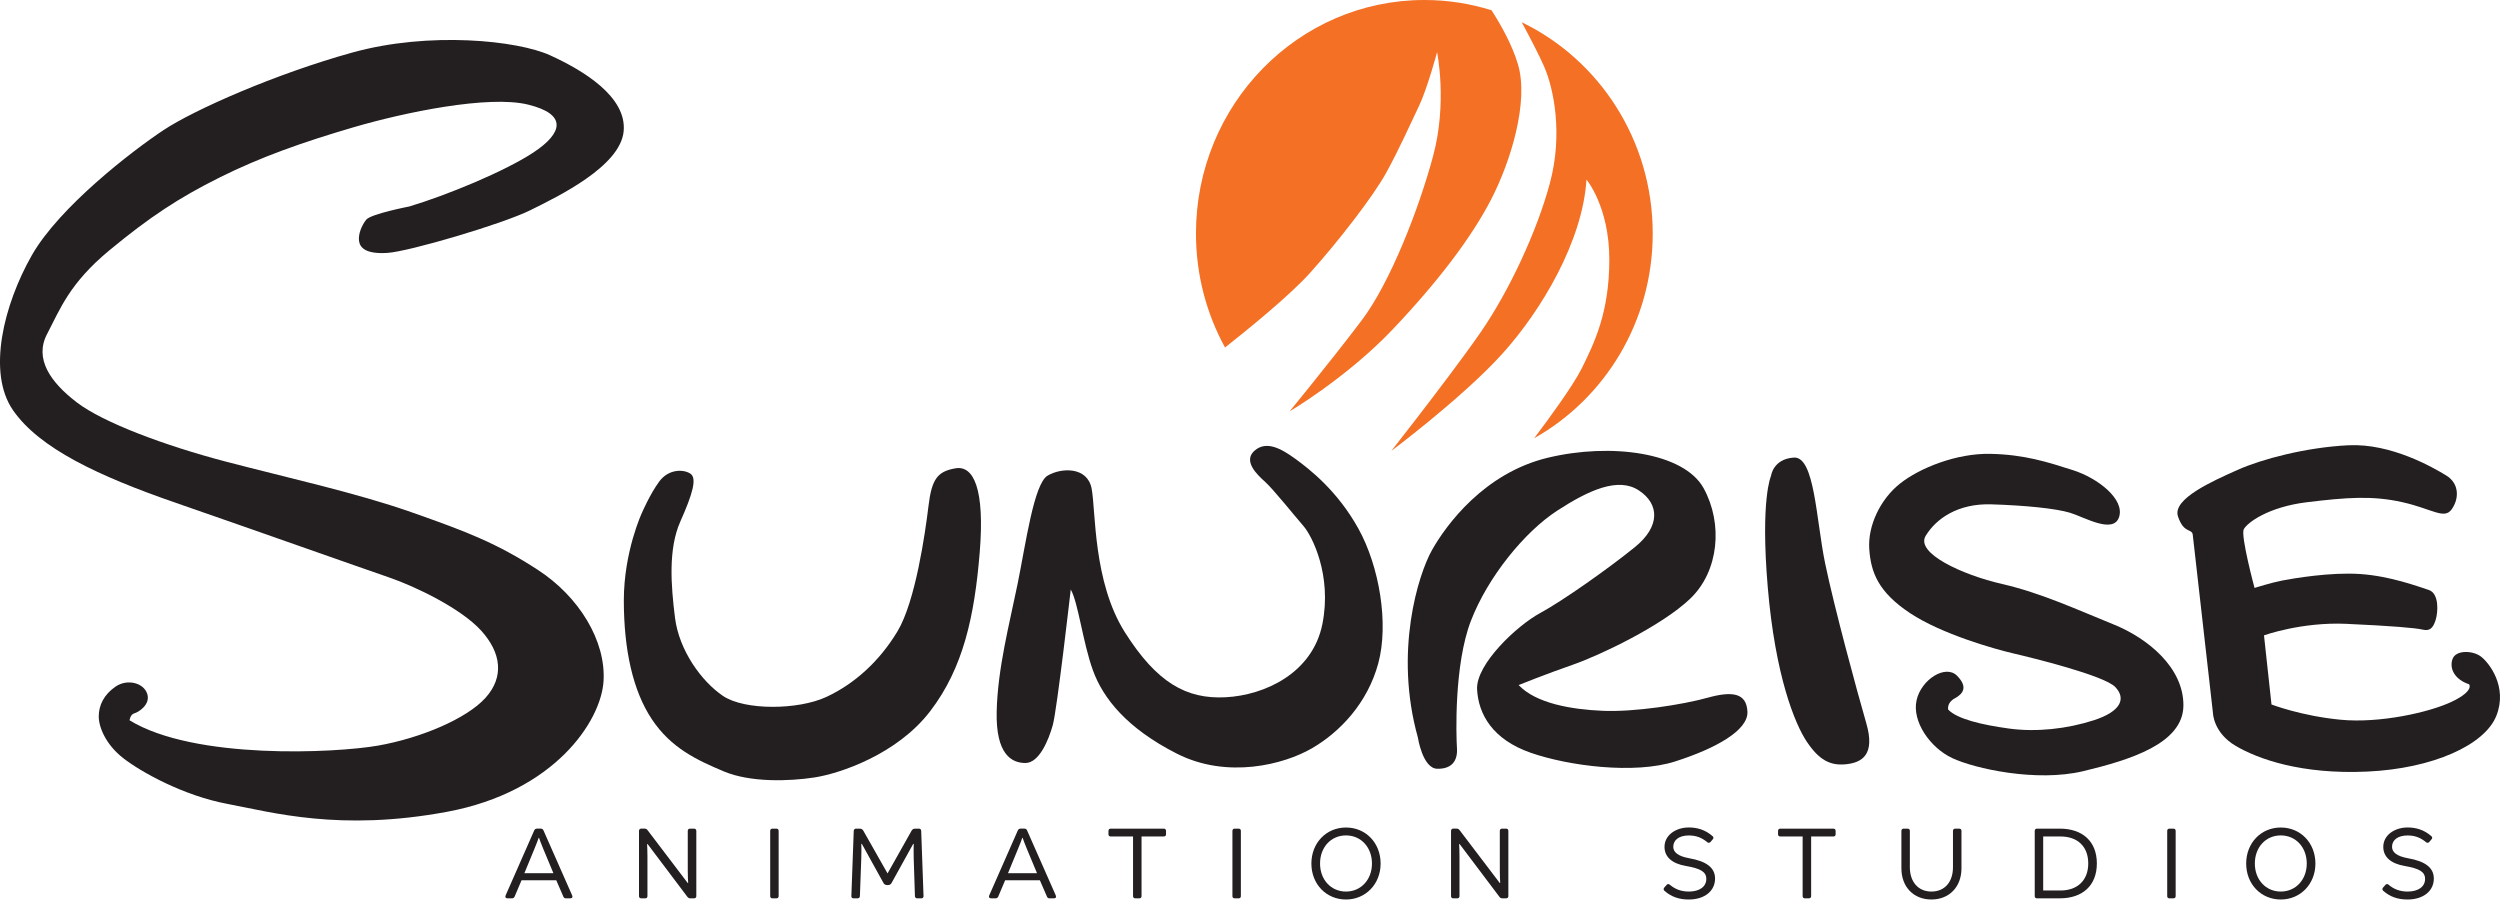
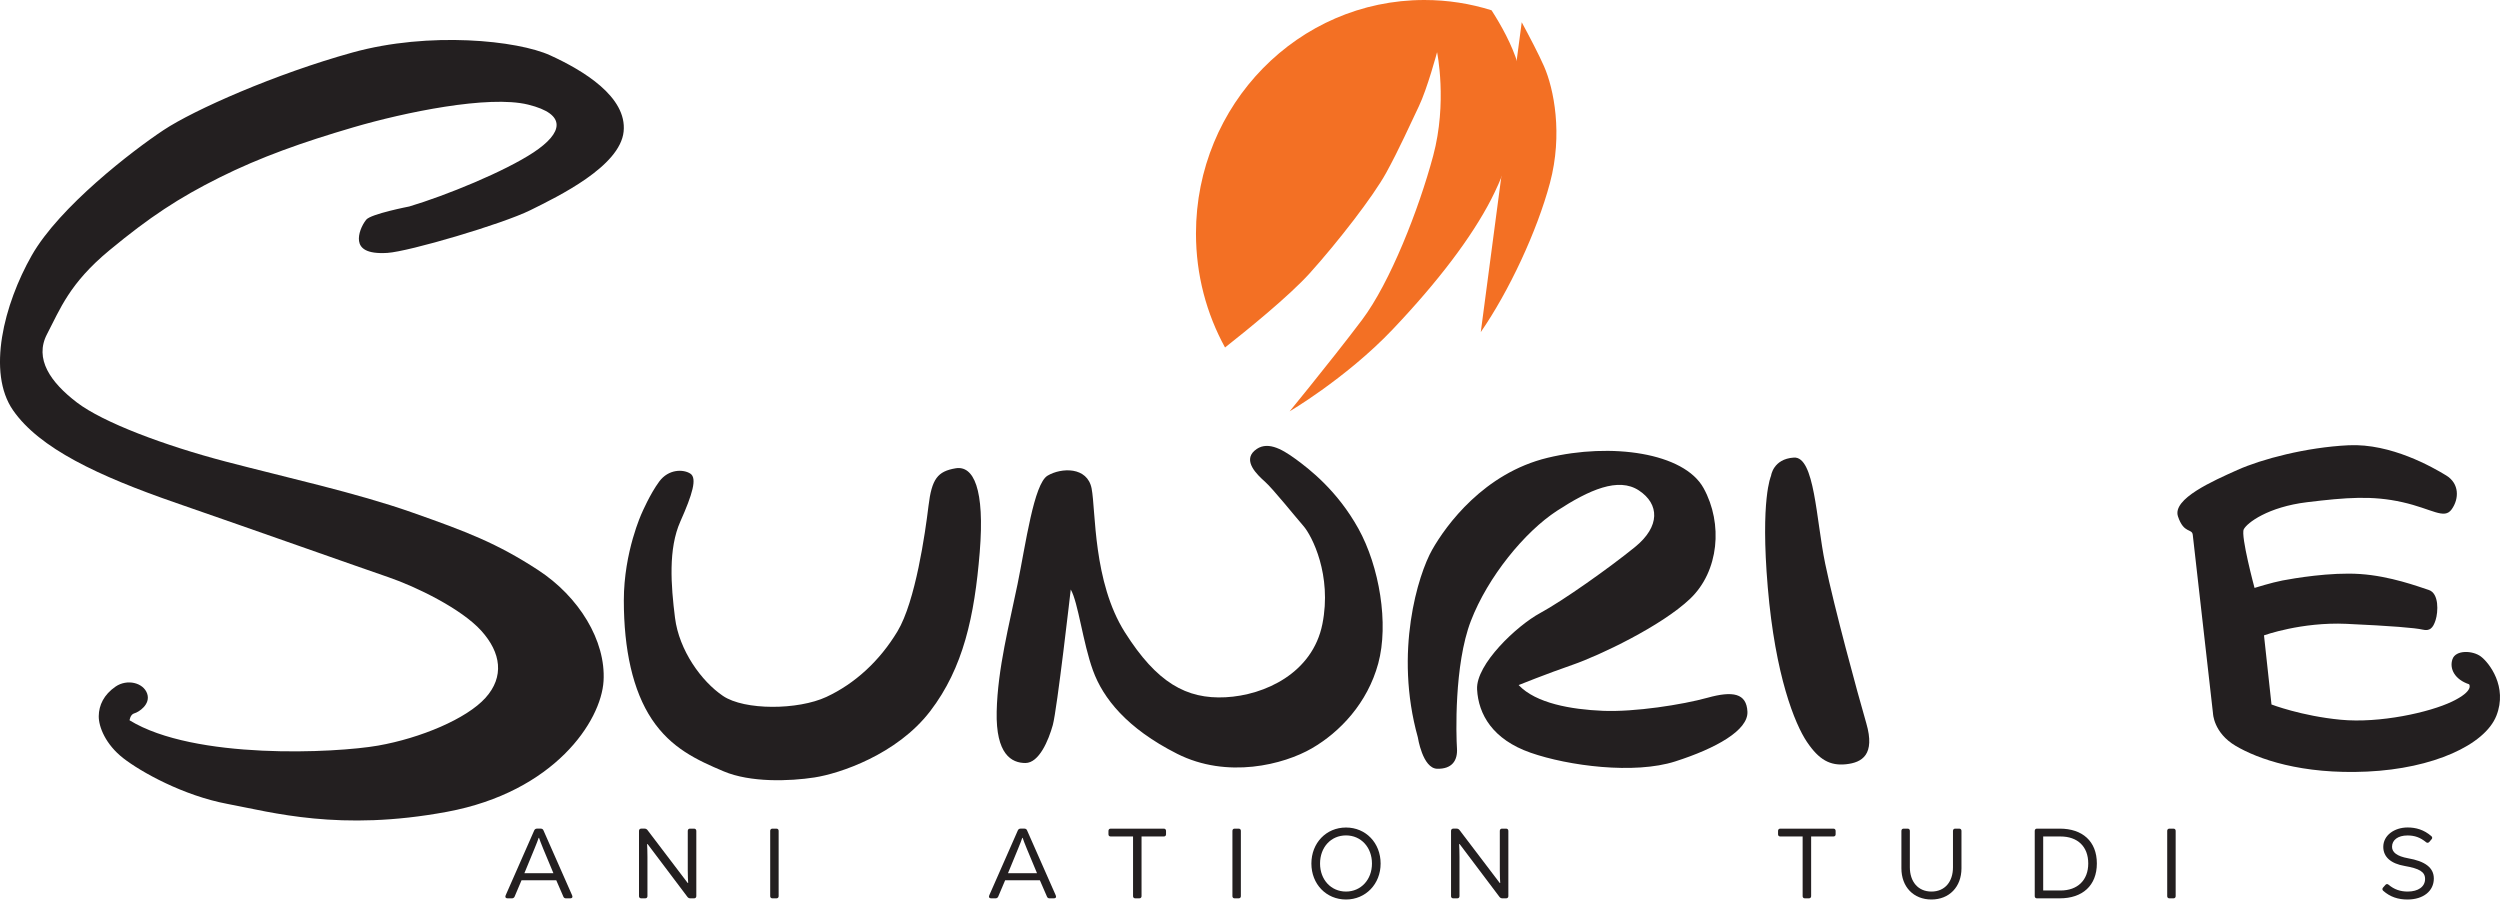
<svg xmlns="http://www.w3.org/2000/svg" width="1956.491" height="703.947" version="1.1" viewBox="0 0 1956.491 703.947">
  <defs>
    <style>
      .cls-1 {
        fill: #231f20;
      }

      .cls-2 {
        fill: #f37024;
      }
    </style>
  </defs>
  <g>
    <g id="Layer_1">
      <g>
        <g>
          <g>
            <path class="cls-1" d="M320.301,161.59s-30.128,5.834-33.702,10.342-6.383,11.403-5.617,16.707,5.362,10.342,22.213,9.282,89.872-22.541,111.83-33.414c21.957-10.873,70.213-34.21,73.021-61.524s-31.915-48-57.447-59.668-94.553-18.917-154.809-2.21c-60.255,16.707-123.83,44.817-147.83,60.729-24,15.911-81.447,59.933-103.149,98.121-21.702,38.188-35.234,91.491-14.553,121.192s66.383,51.27,127.66,72.486,144.34,50.651,166.043,58.077c21.702,7.425,57.106,24.663,72.681,41.9s18.128,36.066,3.319,52.508c-14.809,16.442-50.894,31.558-84.085,37.392s-143.745,11.315-194.468-19.801c0,0,.468-4.597,3.787-5.481s12.936-6.983,9.957-15.469-15.66-11.668-24.766-5.392c-9.106,6.276-13.021,14.586-13.106,23.072s5.447,22.188,19.149,32.884c13.702,10.696,46.979,29.348,81.702,35.845,34.723,6.497,87.745,21.79,171.745,6.144s120.596-70.894,122.468-102.364-19.149-65.944-51.319-86.894c-32.17-20.95-55.745-29.967-98.979-45.171-43.234-15.204-98.043-27.226-145.532-39.69s-95.745-30.497-116.34-46.232c-20.596-15.735-33.532-34.121-23.319-53.569,10.213-19.447,17.362-39.513,48.766-65.502,31.404-25.989,54.383-41.105,86.298-57.016s64.851-27.58,104.681-39.248c39.83-11.668,105.702-25.37,136.681-17.768,30.979,7.602,27.064,22.276,4.426,37.304-22.638,15.027-68.681,33.856-97.404,42.431Z" />
            <path class="cls-1" d="M502.301,401.499s-14.095,30.232-14.095,68.419,6.946,70.541,22.01,93.082c15.064,22.541,35.234,31.823,56.17,40.663,20.936,8.84,51.404,7.779,70.979,4.773,19.574-3.005,64.511-17.856,90.553-51.801s34.723-74.519,38.809-124.375-4.851-68.154-18.894-65.767c-14.043,2.387-18.638,8.221-21.191,29.436s-10.213,74.784-24.255,98.121-33.447,41.016-55.66,51.359c-22.213,10.342-64.085,10.608-80.936-.796s-34.34-35.668-37.532-61.127-5.362-53.966,4.17-75.358,13.277-33.944,7.83-37.48-17.021-3.713-24.34,6.188c-7.319,9.9-13.617,24.663-13.617,24.663Z" />
            <path class="cls-1" d="M837.961,461.344s-10.723,94.143-14.043,106.076-10.723,29.701-21.447,29.701-23.234-6.63-22.468-40.309,9.957-68.419,16.34-99.712,12.766-78.497,23.489-84.861c10.723-6.365,31.149-7.16,34.468,10.077s1.021,73.016,26.043,112.529c25.021,39.513,48.17,52.419,78.809,50.828,30.638-1.591,68.085-18.917,75.745-57.281s-8.17-69.126-14.809-76.729c-6.638-7.602-23.872-29.127-30.128-34.696s-17.362-16.177-8.17-24.265,20.809-1.724,31.915,6.365c11.106,8.088,32.809,24.84,49.319,54.541,16.511,29.701,24,74.607,15.574,105.634-8.426,31.027-29.957,53.657-51.915,66.386s-66.213,24.132-105.532,4.243c-39.319-19.889-57.872-43.403-65.787-65.149-7.915-21.746-11.574-53.303-17.404-63.381Z" />
            <path class="cls-1" d="M1109.578,576.967s3.702,24.398,15.191,24.663c11.489.265,16.085-6.365,15.447-16.044s-2.383-65.193,10.894-99.668c13.277-34.475,42.128-69.745,67.404-86.187,25.277-16.442,48-26.519,64.085-15.911,16.085,10.608,16.851,28.11-3.064,44.287s-56.17,41.9-74.298,51.712c-18.128,9.812-50.298,40.044-49.277,59.668s12.255,39.248,41.872,49.591,81.191,17.061,113.191,6.807,57.191-24.398,56.511-38.895-11.404-16.442-31.149-10.961c-19.745,5.481-57.277,11.315-82.043,10.254-24.766-1.061-52.34-5.834-65.872-20.155,0,0,21.702-8.751,42.383-15.911,20.681-7.16,69.447-30.232,91.915-51.712,22.468-21.48,25.787-58.607,10.468-86.452-15.319-27.845-72.426-35.801-122.128-23.779-49.702,12.022-79.319,52.596-90.298,71.955-10.979,19.359-29.872,79.999-11.234,146.739Z" />
            <path class="cls-1" d="M1386.003,372.417s-8.426,18.033-2.553,87.248,21.191,106.872,30.638,120.927c9.447,14.055,18.128,18.829,30.638,17.503,12.511-1.326,22.979-7.425,15.83-32.088-7.149-24.663-25.021-90.43-32.17-124.905-7.149-34.475-8.17-84.066-24.511-83.005-16.34,1.061-17.872,14.32-17.872,14.32Z" />
-             <path class="cls-1" d="M1524.641,555.31s-1.277-5.304,5.106-8.751c6.383-3.447,10.723-8.751,1.787-17.768-8.936-9.016-28.085,2.917-31.66,19.359s10.468,36.862,27.83,45.082c17.362,8.221,65.957,19.094,102.723,10.254,36.766-8.84,78.043-21.569,78.298-51.27s-27.83-52.773-54.894-63.646c-27.064-10.873-55.915-24.398-87.064-31.558-31.149-7.16-67.915-24.132-59.745-37.657,8.17-13.525,25.277-25.458,51.319-24.663,26.043.796,50.553,3.182,61.787,6.63s33.957,16.972,38.298,3.182-16.34-30.232-36.255-36.596-38.043-12.199-64.596-12.729c-26.553-.53-55.404,11.138-70.723,23.337-15.319,12.199-25.218,32.884-23.971,51.182s7.119,33.679,31.885,50.121c24.766,16.442,66.128,28.11,80.936,31.558,14.809,3.447,70.979,17.237,79.66,26.254,8.681,9.016,4.596,19.094-16.596,25.989-21.191,6.895-45.362,9.458-66.553,6.541-21.191-2.917-40.511-7.425-47.574-14.851Z" />
            <path class="cls-1" d="M1716.046,418.56l15.83,139.667s.34,15.204,17.702,25.458,51.404,22.541,102.979,20.155,92.043-20.862,101.085-43.668c9.043-22.806-5.766-41.635-12.149-46.408-6.383-4.773-19.66-5.304-22.213,2.122s1.787,15.911,13.021,19.624c0,0,4.34,5.039-13.277,13.525s-56.596,17.149-87.234,14.232-54.128-11.934-54.128-11.934l-5.872-54.099s29.381-10.608,64.478-9.016,53.99,3.182,59.607,4.508c5.617,1.326,8.17-1.061,10.213-7.425s2.809-20.95-5.362-23.602c-8.17-2.652-30.128-10.873-53.617-12.464-23.489-1.591-52.34,3.447-60.766,5.039-8.426,1.591-21.957,5.834-21.957,5.834,0,0-10.979-40.839-8.426-45.878s18.979-17.503,49.617-21.215,51.064-5.304,74.553,0,32.681,13.79,38.553,5.569c5.872-8.221,6.128-20.155-4.34-26.519s-43.149-25.193-76.34-23.602c-33.191,1.591-68.17,10.873-87.064,19.359-18.894,8.486-51.064,22.541-46.468,36.331,4.596,13.79,10.982,9.182,11.574,14.409Z" />
          </g>
          <g>
            <path class="cls-1" d="M447.757,700.721c.16.358.239.717.239.996,0,.836-.598,1.314-1.753,1.314h-3.466c-.797,0-1.554-.479-1.833-1.195l-5.618-12.948h-27.171l-5.458,12.868c-.358.758-1.116,1.275-1.952,1.275h-3.506c-1.116,0-1.753-.518-1.753-1.354,0-.279.08-.638.239-.996l22.391-50.877c.358-.797,1.155-1.314,1.992-1.314h3.227c.877,0,1.634.518,1.953,1.314l22.47,50.917ZM425.167,664.346c-1.474-3.546-3.108-7.849-3.307-8.646h-.318c-.199.797-1.913,5.299-3.307,8.605l-7.848,19.044h22.709l-7.928-19.004Z" />
            <path class="cls-1" d="M543.222,648.489c.996,0,1.713.717,1.713,1.753v51.116c0,.995-.717,1.673-1.713,1.673h-3.107c-.797,0-1.594-.438-2.072-1.036l-31.235-41.434h-.398c.12,2.311.279,5.776.279,9.92v30.877c0,.995-.677,1.673-1.673,1.673h-3.267c-.996,0-1.673-.678-1.673-1.673v-51.116c0-1.036.677-1.753,1.673-1.753h2.869c.757,0,1.593.438,2.071,1.076l31.514,41.474h.359c-.12-2.191-.319-5.14-.319-9.761v-31.036c0-1.036.677-1.753,1.673-1.753h3.307Z" />
            <path class="cls-1" d="M609.363,701.359c0,.995-.677,1.673-1.673,1.673h-3.267c-.996,0-1.673-.678-1.673-1.673v-51.156c0-.996.677-1.713,1.673-1.713h3.267c.996,0,1.673.717,1.673,1.713v51.156Z" />
-             <path class="cls-1" d="M722.756,701.359c0,.995-.638,1.673-1.673,1.673h-3.307c-.996,0-1.713-.678-1.753-1.673l-.956-29.603c-.08-3.705-.12-8.087,0-11.354h-.398l-17.012,30.758c-.479.876-1.474,1.474-2.51,1.474h-1.115c-1.036,0-2.032-.598-2.55-1.474l-17.012-30.758h-.398c.08,3.228.12,7.61-.04,11.315l-1.076,29.642c-.04.995-.757,1.673-1.753,1.673h-3.307c-.996,0-1.673-.678-1.633-1.673l1.873-51.156c.08-.996.757-1.713,1.753-1.713h3.107c1.036,0,2.032.598,2.55,1.475l19.044,33.585,18.884-33.585c.518-.877,1.514-1.475,2.55-1.475h3.147c1.036,0,1.753.717,1.753,1.713l1.833,51.156Z" />
            <path class="cls-1" d="M826.229,700.721c.16.358.239.717.239.996,0,.836-.598,1.314-1.753,1.314h-3.466c-.797,0-1.554-.479-1.833-1.195l-5.618-12.948h-27.171l-5.458,12.868c-.358.758-1.116,1.275-1.952,1.275h-3.506c-1.116,0-1.753-.518-1.753-1.354,0-.279.08-.638.239-.996l22.391-50.877c.358-.797,1.155-1.314,1.992-1.314h3.227c.877,0,1.634.518,1.953,1.314l22.47,50.917ZM803.639,664.346c-1.474-3.546-3.108-7.849-3.307-8.646h-.319c-.199.797-1.913,5.299-3.307,8.605l-7.849,19.044h22.709l-7.928-19.004Z" />
            <path class="cls-1" d="M910.817,648.489c1.036,0,1.713.717,1.713,1.753v2.709c0,1.036-.677,1.674-1.713,1.674h-17.45v46.733c0,.995-.678,1.673-1.713,1.673h-3.227c-1.036,0-1.713-.678-1.713-1.673v-46.733h-17.53c-1.036,0-1.713-.638-1.713-1.674v-2.709c0-1.036.677-1.753,1.713-1.753h41.634Z" />
            <path class="cls-1" d="M971.102,701.359c0,.995-.678,1.673-1.673,1.673h-3.267c-.996,0-1.673-.678-1.673-1.673v-51.156c0-.996.677-1.713,1.673-1.713h3.267c.996,0,1.673.717,1.673,1.713v51.156Z" />
            <path class="cls-1" d="M1053.379,703.947c-15.498,0-27.092-12.071-27.092-28.127,0-16.096,11.554-28.207,27.092-28.207,15.498,0,27.092,12.071,27.092,28.207,0,16.016-11.713,28.127-27.092,28.127ZM1073.697,675.82c0-12.709-8.565-22.032-20.318-22.032-11.833,0-20.318,9.323-20.318,22.032,0,12.59,8.565,21.912,20.318,21.912,11.673,0,20.318-9.322,20.318-21.912Z" />
            <path class="cls-1" d="M1178.723,648.489c.996,0,1.714.717,1.714,1.753v51.116c0,.995-.718,1.673-1.714,1.673h-3.107c-.797,0-1.594-.438-2.071-1.036l-31.235-41.434h-.398c.12,2.311.279,5.776.279,9.92v30.877c0,.995-.678,1.673-1.674,1.673h-3.267c-.996,0-1.674-.678-1.674-1.673v-51.116c0-1.036.678-1.753,1.674-1.753h2.868c.757,0,1.594.438,2.072,1.076l31.514,41.474h.358c-.119-2.191-.318-5.14-.318-9.761v-31.036c0-1.036.677-1.753,1.673-1.753h3.307Z" />
-             <path class="cls-1" d="M1304.354,692.474c.318-.398.757-.598,1.195-.598.398,0,.837.159,1.195.478,4.502,3.825,9.362,5.379,15.02,5.379,8.247,0,13.586-3.824,13.586-9.841,0-5.657-4.462-8.167-16.016-10.199-10.678-1.832-16.693-6.972-16.693-14.94,0-9.083,8.725-15.179,19.044-15.179,6.454,0,12.749,1.713,18.605,6.812.398.358.637.797.637,1.275,0,.397-.159.757-.478,1.115l-1.833,2.151c-.358.398-.837.638-1.314.638-.358,0-.797-.16-1.155-.438-4.582-3.785-8.965-5.299-14.542-5.299-7.569,0-12.111,3.586-12.111,8.845,0,4.303,3.784,7.41,12.55,9.004,12.987,2.271,20.159,7.132,20.159,15.856,0,9.841-8.287,16.414-20.598,16.414-7.291,0-13.546-1.952-19.044-6.853-.398-.358-.598-.797-.598-1.274,0-.398.159-.837.479-1.195l1.912-2.151Z" />
            <path class="cls-1" d="M1434.839,648.489c1.036,0,1.714.717,1.714,1.753v2.709c0,1.036-.678,1.674-1.714,1.674h-17.45v46.733c0,.995-.677,1.673-1.713,1.673h-3.228c-1.035,0-1.713-.678-1.713-1.673v-46.733h-17.529c-1.036,0-1.714-.638-1.714-1.674v-2.709c0-1.036.678-1.753,1.714-1.753h41.633Z" />
            <path class="cls-1" d="M1492.972,648.489c1.035,0,1.673.717,1.673,1.753v28.486c0,11.155,6.335,19.004,16.893,19.004,10.678,0,16.853-7.849,16.853-19.004v-28.486c0-1.036.678-1.753,1.713-1.753h3.228c1.036,0,1.713.717,1.713,1.713v29.323c0,14.621-9.642,24.422-23.506,24.422-14.023,0-23.506-9.88-23.506-24.422v-29.283c0-1.036.677-1.753,1.713-1.753h3.228Z" />
            <path class="cls-1" d="M1612.022,648.489c17.649,0,28.965,9.881,28.965,27.251,0,17.371-11.315,27.291-28.965,27.291h-17.968c-.996,0-1.674-.678-1.674-1.673v-51.116c0-1.036.678-1.753,1.674-1.753h17.968ZM1634.254,675.74c0-13.227-8.327-21.115-21.674-21.115h-13.585v42.271h13.585c13.268,0,21.674-8.008,21.674-21.155Z" />
            <path class="cls-1" d="M1702.667,701.359c0,.995-.678,1.673-1.674,1.673h-3.267c-.996,0-1.674-.678-1.674-1.673v-51.156c0-.996.678-1.713,1.674-1.713h3.267c.996,0,1.674.717,1.674,1.713v51.156Z" />
-             <path class="cls-1" d="M1784.944,703.947c-15.498,0-27.092-12.071-27.092-28.127,0-16.096,11.554-28.207,27.092-28.207,15.498,0,27.092,12.071,27.092,28.207,0,16.016-11.713,28.127-27.092,28.127ZM1805.263,675.82c0-12.709-8.565-22.032-20.318-22.032-11.833,0-20.318,9.323-20.318,22.032,0,12.59,8.565,21.912,20.318,21.912,11.673,0,20.318-9.322,20.318-21.912Z" />
            <path class="cls-1" d="M1866.863,692.474c.318-.398.757-.598,1.195-.598.398,0,.837.159,1.195.478,4.502,3.825,9.362,5.379,15.02,5.379,8.247,0,13.586-3.824,13.586-9.841,0-5.657-4.462-8.167-16.016-10.199-10.678-1.832-16.693-6.972-16.693-14.94,0-9.083,8.725-15.179,19.044-15.179,6.454,0,12.749,1.713,18.605,6.812.398.358.637.797.637,1.275,0,.397-.159.757-.478,1.115l-1.833,2.151c-.358.398-.837.638-1.314.638-.358,0-.797-.16-1.155-.438-4.582-3.785-8.964-5.299-14.542-5.299-7.569,0-12.111,3.586-12.111,8.845,0,4.303,3.784,7.41,12.55,9.004,12.987,2.271,20.159,7.132,20.159,15.856,0,9.841-8.287,16.414-20.598,16.414-7.291,0-13.546-1.952-19.044-6.853-.398-.358-.598-.797-.598-1.274,0-.398.159-.837.479-1.195l1.912-2.151Z" />
          </g>
        </g>
        <g>
          <path class="cls-2" d="M1167.024,155.932c15.319-29.701,29.617-76.375,20.936-105.546-4.564-15.338-13.362-30.964-20.681-42.339-16.629-5.227-34.289-8.047-52.595-8.047-98.706,0-178.723,81.805-178.723,182.717,0,32.408,8.264,62.838,22.738,89.228,16.602-13.079,50.203-40.239,66.368-58.201,21.957-24.398,49.532-59.933,59.745-78.497,10.213-18.563,18.894-38.188,25.532-51.977,6.638-13.79,14.298-42.431,14.298-42.431,0,0,8.17,39.248-3.064,81.148-11.234,41.9-33.702,99.181-55.66,128.352-12.389,16.459-28.842,37.139-40.829,52.037-9.258,11.506-15.852,19.565-15.852,19.565,0,0,10.43-6.156,25.236-16.745,15.928-11.392,36.92-27.915,55.445-47.431,35.745-37.657,61.787-72.132,77.106-101.833Z" />
-           <path class="cls-2" d="M1190.897,17.411c6.03,11.167,13.418,25.264,17.489,34.566,7.66,17.503,14.809,53.038,4.596,91.226s-32.17,84.861-54.128,116.684c-12.793,18.541-34.423,47.028-50.253,67.581-11.34,14.724-19.704,25.377-19.704,25.377,0,0,12.411-9.29,28.747-22.66,18.418-15.074,41.824-35.336,58.061-53.325,30.638-33.944,62.808-88.043,65.872-136.308,0,0,17.872,21.215,17.872,62.585,0,41.37-11.745,65.237-21.447,84.861-6.854,13.863-26.448,40.5-37.362,54.945,55.29-31.068,92.767-91.169,92.767-160.226,0-73.04-41.926-136.06-102.511-165.306Z" />
+           <path class="cls-2" d="M1190.897,17.411c6.03,11.167,13.418,25.264,17.489,34.566,7.66,17.503,14.809,53.038,4.596,91.226s-32.17,84.861-54.128,116.684Z" />
        </g>
      </g>
    </g>
  </g>
</svg>